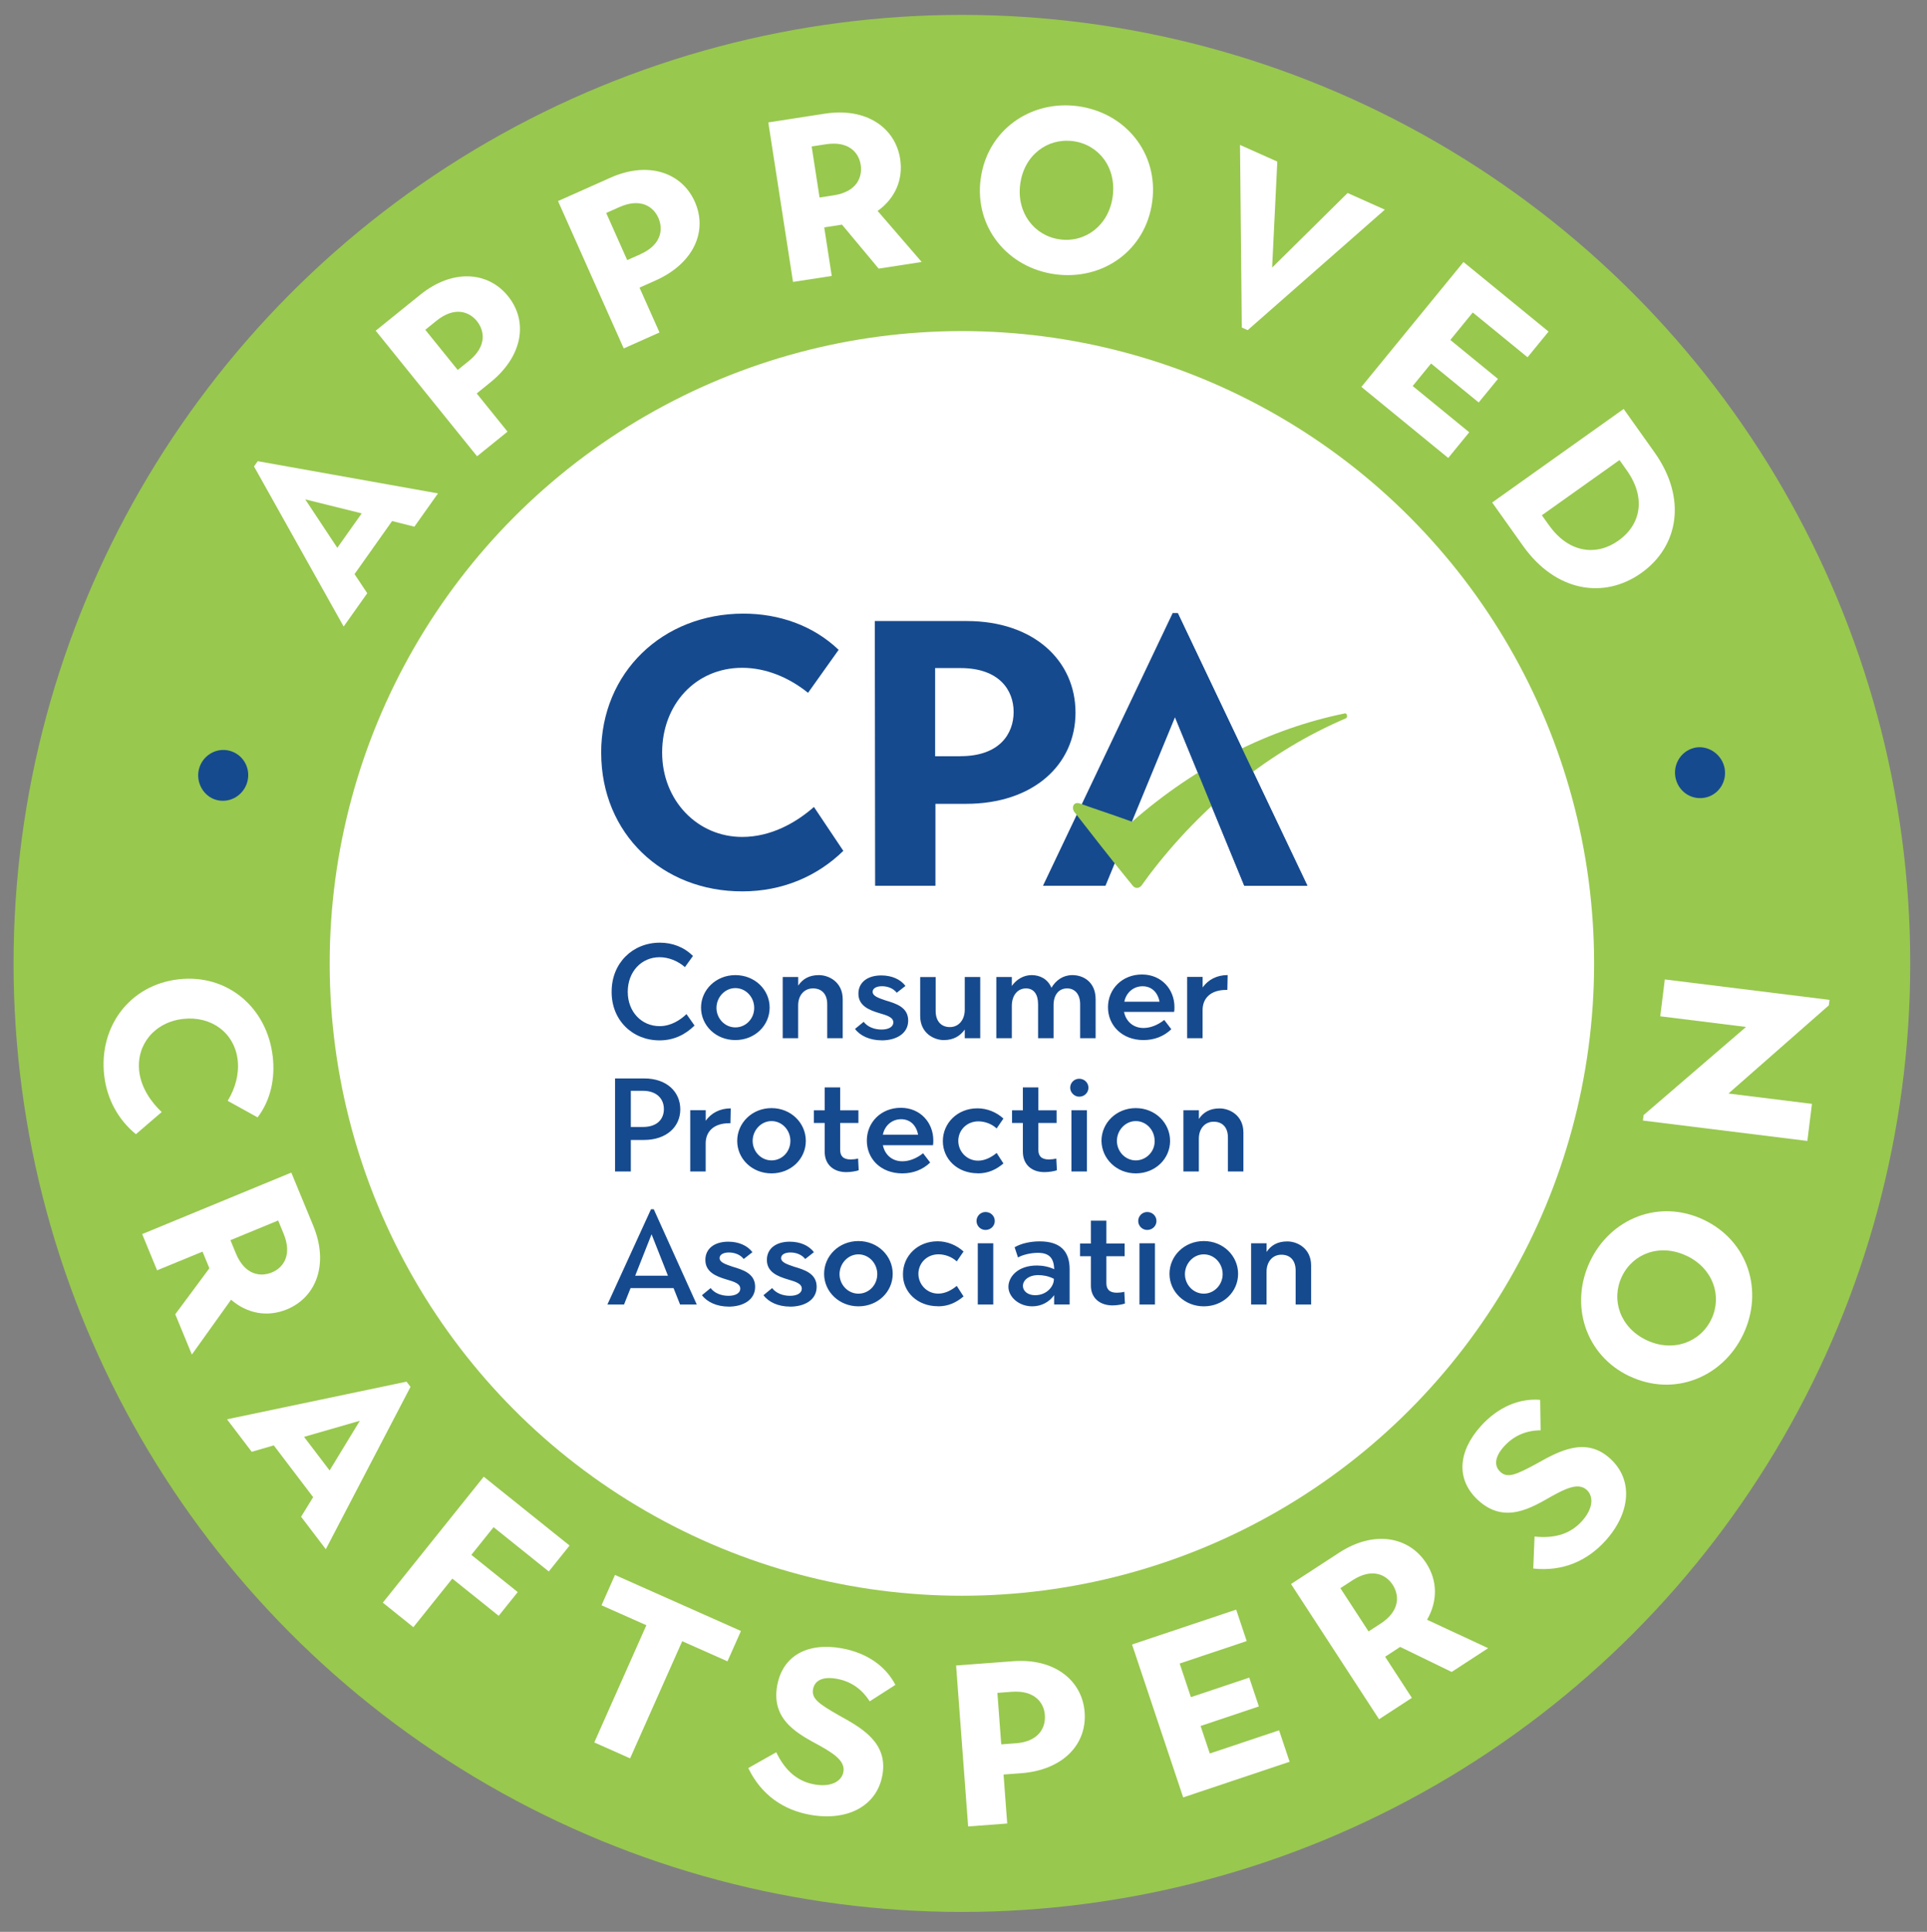
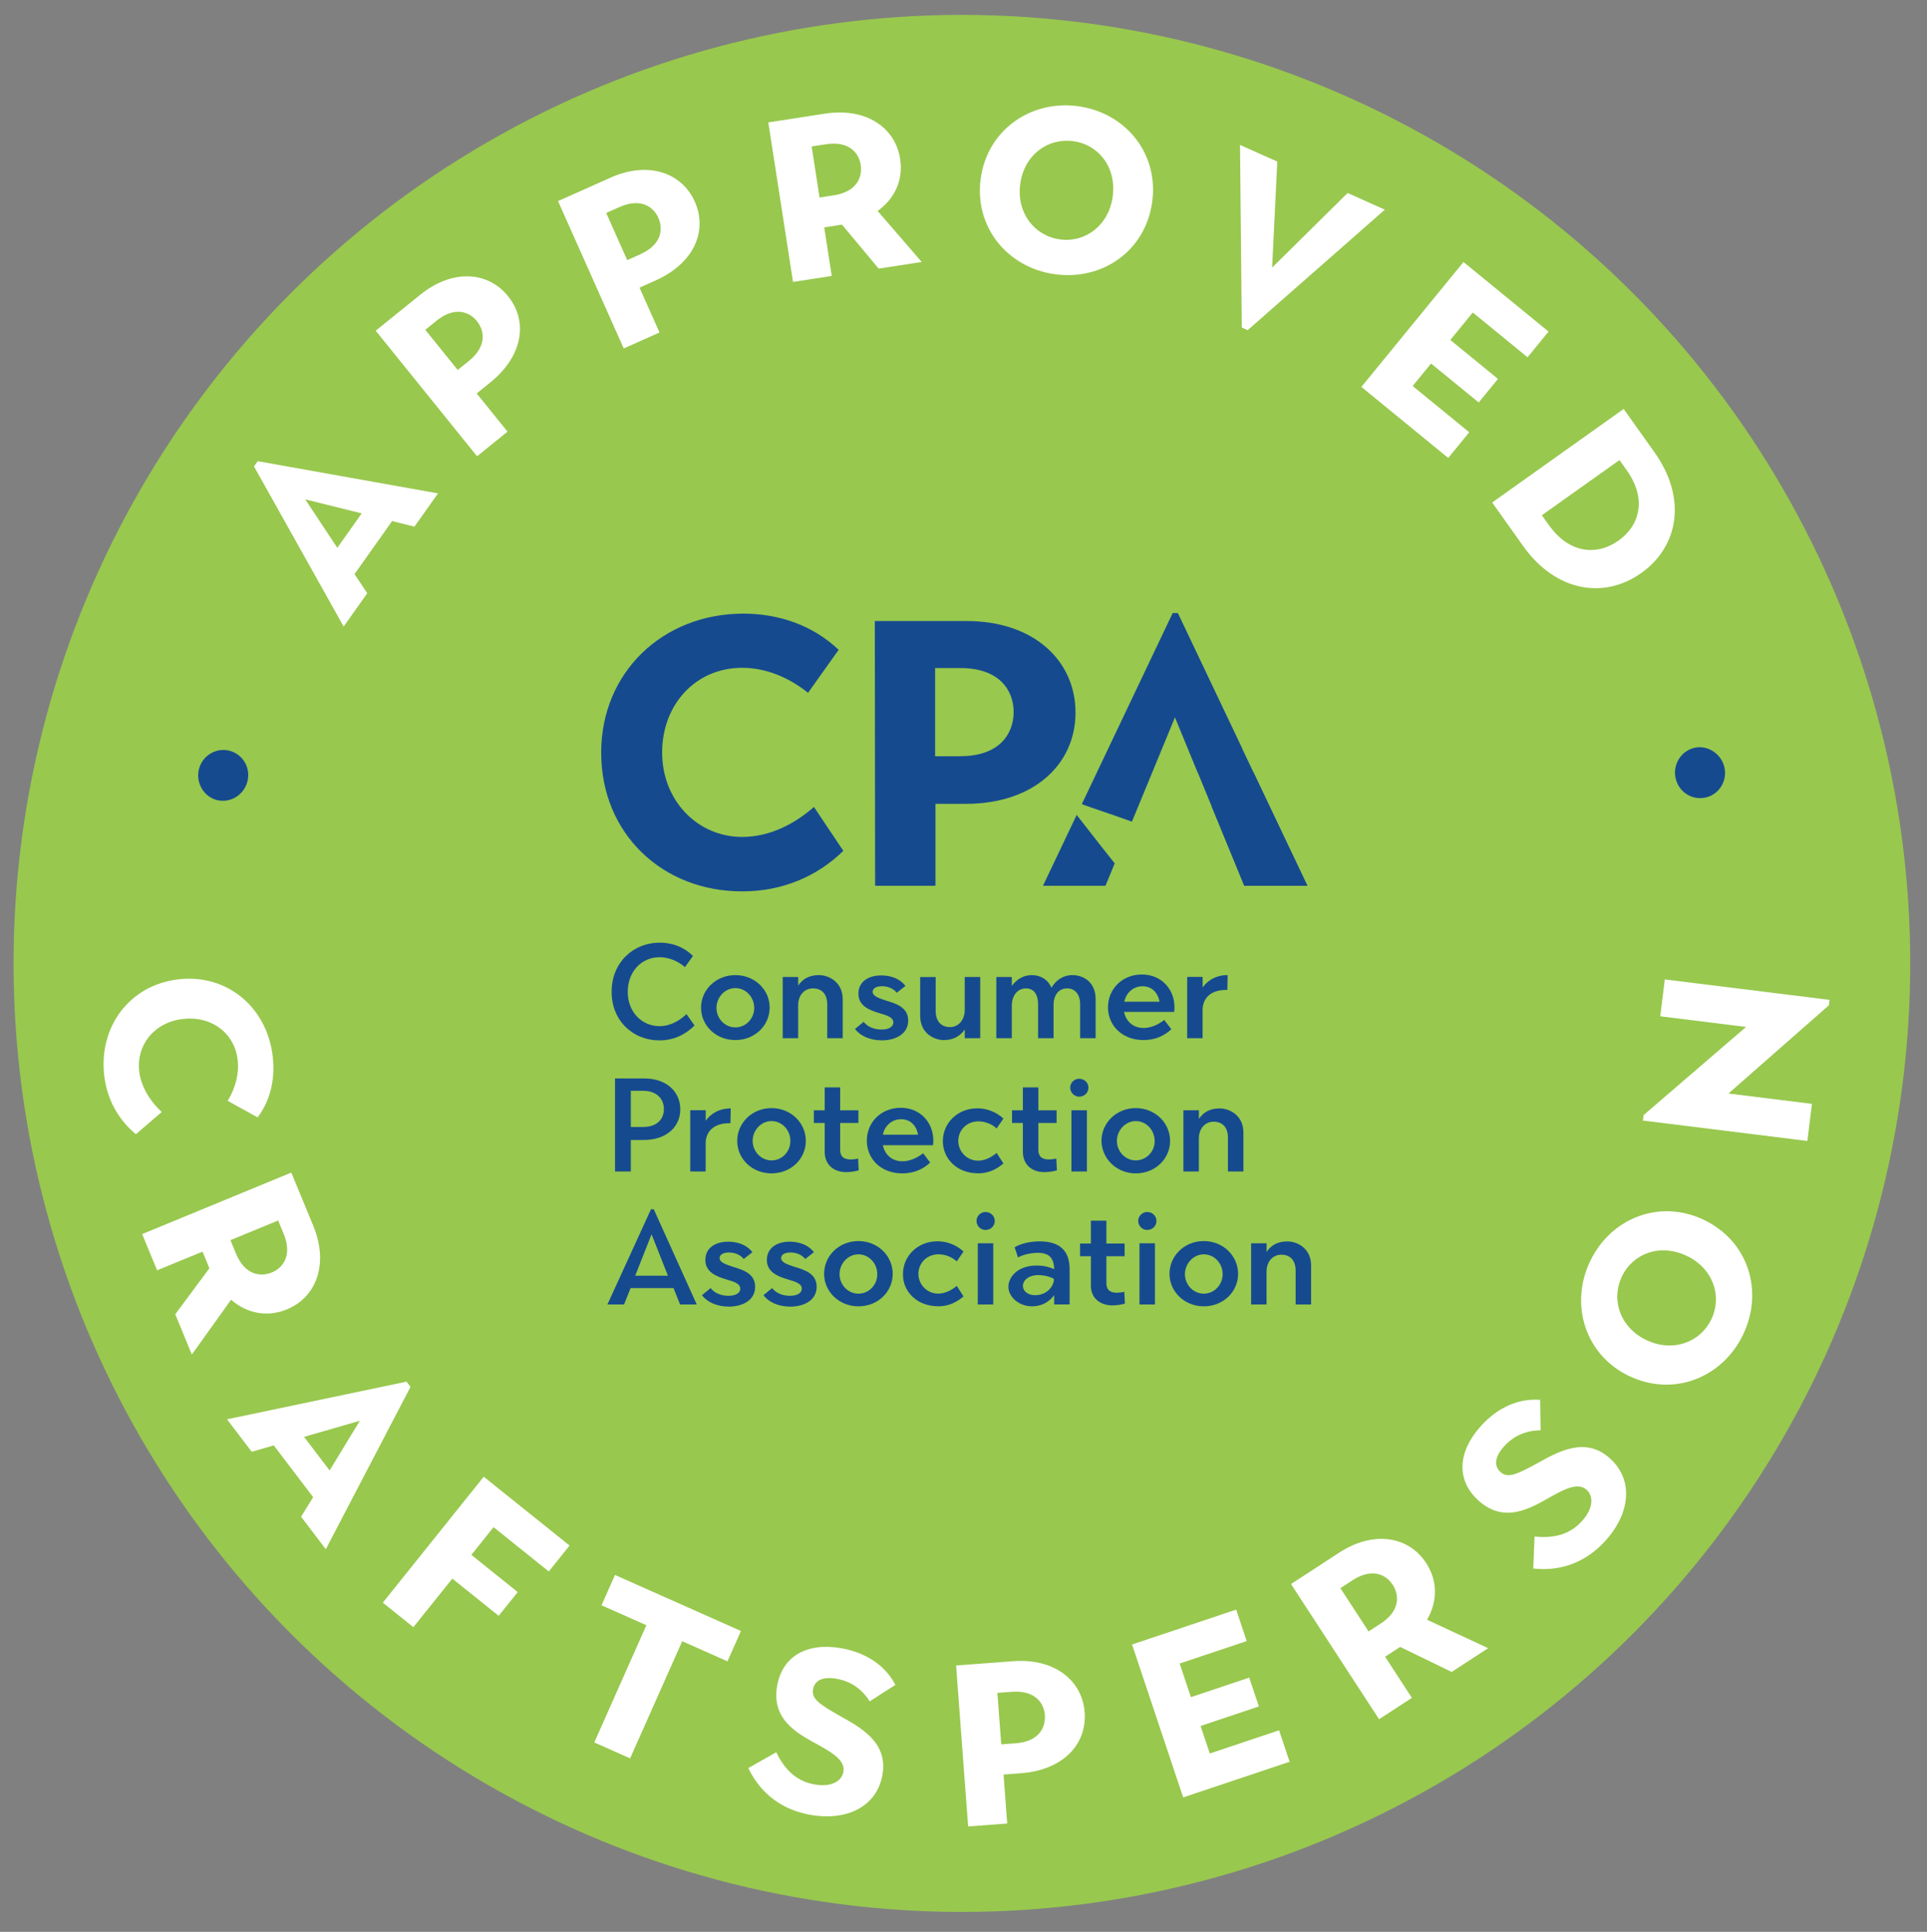
<svg xmlns="http://www.w3.org/2000/svg" id="Layer_1" viewBox="0 0 432 433">
  <rect x="0" y="0" width="432" height="433" fill="#808080" stroke="none" />
  <defs>
    <style>
      .cls-1 {
        fill: #fff;
      }

      .cls-2 {
        fill: #164a8f;
      }

      .cls-3 {
        fill: #98c84e;
      }
    </style>
  </defs>
  <circle class="cls-3" cx="215.64" cy="215.94" r="212.6" />
-   <circle class="cls-1" cx="215.64" cy="215.94" r="141.73" />
  <g>
    <path class="cls-1" d="M40.06,219.5c10.93-1.24,19.84,6.33,21.09,17.36.55,4.87-.46,9.72-3.4,13.59l-6.71-3.71c1.71-2.79,2.59-6.01,2.25-9.09-.7-6.21-5.97-9.98-12.23-9.27-6.46.73-10.52,5.82-9.85,11.72.42,3.69,2.66,6.92,5.04,9.15l-5.78,4.97c-3.95-3.24-6.5-7.84-7.11-13.18-1.24-10.93,5.71-20.29,16.69-21.54Z" />
    <path class="cls-1" d="M65.31,262.83l4.91,11.89c3.55,8.6.69,16.04-5.9,18.76-4.35,1.79-8.87.98-12.52-2.16l-8.79,12.29-3.72-9.03,7.65-10.31-1.54-3.73-10.18,4.19-3.35-8.12,33.44-13.79ZM52.88,280.93c2.03,4.92,5.55,5.31,8.08,4.27,2.48-1.02,4.63-3.81,2.62-8.68l-1.22-2.96-10.7,4.41,1.22,2.96Z" />
    <path class="cls-1" d="M91.15,309.7l.88,1.15-18.99,36.39-5.54-7.28,2.7-4.39-8.82-11.6-4.95,1.43-5.54-7.28,40.26-8.44ZM73.89,329.59l6.78-11.14-12.51,3.61,5.73,7.52Z" />
    <path class="cls-1" d="M108.46,331l19.23,15.42-4.66,5.81-12.38-9.93-4.98,6.21,10.4,8.34-4.27,5.32-10.4-8.34-8.73,10.89-6.85-5.5,22.63-28.23Z" />
    <path class="cls-1" d="M144.91,364.28l-10.06-4.47,3.02-6.8,28.24,12.56-3.02,6.8-10.15-4.51-11.68,26.26-8.03-3.57,11.67-26.26Z" />
    <path class="cls-1" d="M167.76,396.29l6.26-3.54c2.14,4.43,5.01,6.57,8.57,7.21,3.71.67,6.11-.69,6.49-2.82.45-2.49-2.39-4.21-5.25-5.83-4.54-2.5-11.03-5.55-9.6-13.49,1.22-6.76,6.85-9.74,14.48-8.37,5.75,1.04,9.92,4.1,12.02,8.2l-5.76,3.69c-1.76-2.78-4.23-4.49-7.39-5.06-3-.54-4.93.27-5.31,2.35-.37,2.09,1.3,3.28,5.73,5.81,5.06,2.8,11.14,6.1,9.82,13.43-1.28,7.12-8.06,10.36-16.2,8.9-6-1.08-10.96-4.44-13.87-10.48Z" />
    <path class="cls-1" d="M214.34,373.3l12.83-.96c9.28-.69,15.46,4.34,15.99,11.45.54,7.21-4.89,12.96-14.26,13.66l-3.92.29.82,10.98-8.76.66-2.7-36.07ZM227.67,390.75c5.31-.4,6.78-3.61,6.57-6.35-.2-2.68-2.18-5.59-7.44-5.2l-3.2.24.86,11.54,3.2-.24Z" />
    <path class="cls-1" d="M253.77,368.6l23.36-7.82,2.36,7.05-15.03,5.03,2.52,7.54,13.08-4.38,2.16,6.46-13.07,4.38,2.07,6.17,15.53-5.2,2.36,7.05-23.86,7.99-11.47-34.29Z" />
    <path class="cls-1" d="M289.43,355.04l10.78-7.02c7.8-5.08,15.63-3.64,19.52,2.33,2.56,3.94,2.6,8.54.19,12.7l13.7,6.37-8.18,5.33-11.55-5.61-3.37,2.2,6,9.22-7.36,4.79-19.73-30.3ZM309.5,363.92c4.46-2.9,4.2-6.43,2.7-8.73-1.47-2.25-4.6-3.85-9.02-.97l-2.69,1.75,6.32,9.7,2.68-1.75Z" />
    <path class="cls-1" d="M343.73,351.58l.29-7.18c4.89.51,8.22-.79,10.64-3.48,2.53-2.8,2.64-5.55,1.03-7-1.88-1.69-4.84-.19-7.72,1.39-4.51,2.54-10.53,6.43-16.51,1.03-5.1-4.6-4.66-10.95.52-16.7,3.91-4.34,8.71-6.26,13.3-5.88l.1,6.83c-3.29.02-6.04,1.23-8.19,3.6-2.04,2.26-2.37,4.33-.8,5.75,1.57,1.42,3.47.63,7.95-1.8,5.05-2.82,11.05-6.24,16.58-1.26,5.37,4.84,4.55,12.31-.99,18.44-4.09,4.53-9.55,6.97-16.21,6.25Z" />
    <path class="cls-1" d="M365.29,308.46c-9.94-4.72-13.43-16.05-8.84-25.71,4.61-9.71,15.55-14.07,25.49-9.35,9.99,4.74,13.48,15.95,8.87,25.66-4.59,9.66-15.52,14.14-25.51,9.39ZM378.1,281.48c-5.93-2.82-12.03-.56-14.51,4.66-2.48,5.23-.39,11.43,5.54,14.24,5.88,2.79,12.05.52,14.54-4.71,2.48-5.23.33-11.4-5.56-14.2Z" />
    <path class="cls-1" d="M387.49,245.1l18.72,2.32-1.03,8.31-36.87-4.57.16-1.23,22.96-19.75-19.23-2.39,1.02-8.26,36.93,4.58-.16,1.23-22.5,19.76Z" />
  </g>
  <g>
    <path class="cls-2" d="M48.6,179.32c-2.95-.75-4.76-3.93-4-6.93.78-3.05,3.85-4.88,6.81-4.13,3.05.78,4.83,3.84,4.06,6.89-.76,3-3.81,4.95-6.87,4.17Z" />
    <path class="cls-1" d="M56.94,104.55l.84-1.18,40.41,7.22-5.29,7.46-5-1.26-8.42,11.89,2.85,4.29-5.29,7.46-20.1-35.89ZM81.09,115.07l-12.66-3.14,7.19,10.86,5.47-7.72Z" />
    <path class="cls-1" d="M84.22,74.13l10.01-8.08c7.24-5.84,15.18-5.22,19.66.33,4.55,5.63,3.35,13.44-3.97,19.34l-3.05,2.47,6.91,8.56-6.83,5.52-22.72-28.14ZM105.1,80.91c4.14-3.34,3.52-6.83,1.8-8.95-1.69-2.09-4.97-3.36-9.07-.05l-2.49,2.01,7.27,9,2.49-2.01Z" />
    <path class="cls-1" d="M125.1,45.07l11.75-5.24c8.49-3.79,16.01-1.14,18.91,5.37,2.95,6.61-.22,13.84-8.8,17.67l-3.59,1.6,4.48,10.05-8.02,3.58-14.73-33.03ZM143.54,56.99c4.86-2.17,5.15-5.69,4.04-8.19-1.09-2.45-3.94-4.52-8.75-2.37l-2.93,1.3,4.71,10.57,2.93-1.3Z" />
    <path class="cls-1" d="M172.24,27.44l12.72-1.97c9.19-1.42,15.75,3.11,16.84,10.15.72,4.65-1.14,8.86-5.05,11.66l9.88,11.44-9.65,1.49-8.22-9.86-3.98.62,1.68,10.88-8.68,1.34-5.54-35.75ZM186.9,43.78c5.26-.81,6.47-4.14,6.05-6.85-.41-2.66-2.62-5.4-7.82-4.59l-3.17.49,1.77,11.44,3.17-.49Z" />
    <path class="cls-1" d="M219.86,40.06c1.46-10.91,11.18-17.68,21.77-16.26,10.65,1.43,18.14,10.51,16.68,21.41-1.47,10.96-11.08,17.69-21.73,16.27-10.6-1.42-18.19-10.46-16.73-21.42ZM249.45,44.03c.87-6.5-3.14-11.63-8.87-12.39s-11,3.11-11.86,9.62c-.87,6.45,3.18,11.63,8.91,12.4s10.95-3.17,11.82-9.62Z" />
    <path class="cls-1" d="M278,32.49l8.35,3.73-1.16,23.76,16.92-16.72,8.35,3.73-30.75,27.01-1.32-.59-.4-40.93Z" />
    <path class="cls-1" d="M328.08,58.72l19.08,15.6-4.71,5.76-12.28-10.04-5.03,6.16,10.68,8.73-4.32,5.28-10.68-8.73-4.12,5.04,12.68,10.37-4.71,5.76-19.47-15.93,22.89-27.99Z" />
    <path class="cls-1" d="M364,91.67l6.92,9.73c7.31,10.28,5.41,21.08-2.97,27.03-8.38,5.96-19.2,4.21-26.51-6.07l-6.92-9.73,29.48-20.97ZM347.29,117.76c4.43,6.23,10.62,6.91,15.54,3.41,4.97-3.53,6.29-9.54,1.85-15.77l-1.62-2.28-17.4,12.37,1.62,2.28Z" />
    <path class="cls-2" d="M379.7,167.65c2.95-.76,6.06,1.16,6.84,4.16.79,3.05-1.03,6.14-3.98,6.9-3.05.79-6.08-1.04-6.87-4.09-.78-3,.97-6.17,4.02-6.96Z" />
  </g>
  <g>
    <path class="cls-2" d="M280.47,292.39h3.47v-7.35c0-2.22,1.32-3.81,3.33-3.81s3.19,1.32,3.19,3.54v7.62h3.47v-8.73c0-3.88-3.12-5.41-5.34-5.41s-3.67.9-4.64,2.36v-1.94h-3.47v13.72ZM269.87,289.96c-2.36,0-4.23-2.01-4.23-4.37s1.87-4.44,4.23-4.44,4.23,2.01,4.23,4.44c0,2.36-1.87,4.37-4.23,4.37M269.87,292.8c4.37,0,7.69-3.26,7.69-7.28s-3.33-7.35-7.69-7.35-7.69,3.33-7.69,7.35,3.4,7.28,7.69,7.28M255.45,292.39h3.47v-13.72h-3.47v13.72ZM257.18,275.68c1.18,0,2.08-.9,2.08-2.01s-.9-2.01-2.08-2.01c-1.11,0-2.01.9-2.01,2.01s.9,2.01,2.01,2.01M249.42,292.59c.97,0,2.22-.21,2.77-.42l-.14-2.63c-.49.14-1.18.21-1.66.21-1.73,0-2.36-.83-2.36-2.15v-6.03h4.09v-2.84h-4.09v-5.13h-3.47v5.13h-2.43v2.84h2.43v6.45c-.07,2.84,1.94,4.57,4.85,4.57M232.09,290.31c-1.73,0-2.77-.97-2.77-2.08,0-1.25,1.25-2.43,3.47-2.43.97,0,2.29.21,3.47.83.07,1.66-1.59,3.67-4.16,3.67M231.4,292.8c2.08,0,3.81-.97,4.92-2.5v2.08h3.47v-7.9c0-4.09-2.15-6.24-6.72-6.24-1.94,0-4.09.42-5.61,1.32l.76,2.29c1.04-.62,2.91-1.04,4.44-1.04,2.43,0,3.6,1.04,3.67,3.67-1.18-.55-2.56-.83-3.88-.83-4.3,0-6.38,2.56-6.38,4.78s2.29,4.37,5.34,4.37M219.2,292.39h3.47v-13.72h-3.47v13.72ZM220.93,275.68c1.18,0,2.08-.9,2.08-2.01s-.9-2.01-2.08-2.01c-1.11,0-2.01.9-2.01,2.01s.9,2.01,2.01,2.01M210.26,292.8c2.43,0,4.16-.9,5.75-2.22l-1.52-2.36c-1.25,1.04-2.7,1.73-4.16,1.73-2.56,0-4.44-2.08-4.44-4.44s1.87-4.37,4.51-4.37c1.32,0,2.91.49,4.09,1.59l1.52-2.22c-1.52-1.39-3.6-2.29-5.82-2.29-4.51,0-7.76,3.33-7.76,7.35-.07,3.95,3.19,7.21,7.83,7.21M192.44,289.96c-2.36,0-4.23-2.01-4.23-4.37s1.87-4.44,4.23-4.44,4.23,2.01,4.23,4.44-1.87,4.37-4.23,4.37M192.44,292.8c4.37,0,7.69-3.26,7.69-7.28s-3.33-7.35-7.69-7.35-7.69,3.33-7.69,7.35,3.4,7.28,7.69,7.28M177.12,292.87c3.19,0,5.96-1.46,5.96-4.44s-2.7-3.81-5.06-4.51c-1.59-.55-2.91-.97-2.91-1.94,0-.76.83-1.25,2.08-1.25,1.32,0,2.56.49,3.33,1.46l1.94-1.52c-1.11-1.52-3.12-2.36-5.41-2.36-3.05,0-5.13,1.52-5.13,4.09,0,2.7,2.36,3.67,4.71,4.37,1.66.49,3.12.9,3.12,2.08,0,.97-1.04,1.59-2.63,1.59s-3.12-.55-4.02-1.73l-1.94,1.59c1.11,1.52,3.26,2.56,5.96,2.56M163.33,292.87c3.19,0,5.96-1.46,5.96-4.44s-2.7-3.81-5.06-4.51c-1.59-.55-2.91-.97-2.91-1.94,0-.76.83-1.25,2.08-1.25,1.32,0,2.56.49,3.33,1.46l1.94-1.52c-1.11-1.52-3.12-2.36-5.41-2.36-3.05,0-5.13,1.52-5.13,4.09,0,2.7,2.36,3.67,4.71,4.37,1.66.49,3.12.9,3.12,2.08,0,.97-1.04,1.59-2.63,1.59s-3.12-.55-4.02-1.73l-1.94,1.59c1.11,1.52,3.33,2.56,5.96,2.56M142.4,285.94l3.67-9.29,3.67,9.29h-7.35ZM136.16,292.39h3.74l1.46-3.67h9.64l1.46,3.67h3.74l-9.64-21.35h-.62l-9.77,21.35Z" />
    <path class="cls-2" d="M265.29,262.58h3.47v-7.35c0-2.22,1.32-3.81,3.33-3.81s3.19,1.32,3.19,3.54v7.62h3.47v-8.73c0-3.88-3.12-5.41-5.34-5.41s-3.67.9-4.64,2.36v-1.94h-3.47v13.72h0ZM254.62,260.09c-2.36,0-4.23-2.01-4.23-4.37s1.87-4.44,4.23-4.44,4.23,2.01,4.23,4.44c.07,2.36-1.87,4.37-4.23,4.37M254.62,263c4.37,0,7.69-3.26,7.69-7.28s-3.33-7.35-7.69-7.35-7.69,3.33-7.69,7.35c.07,4.02,3.4,7.28,7.69,7.28M240.2,262.58h3.47v-13.72h-3.47v13.72ZM241.93,245.81c1.18,0,2.08-.9,2.08-2.01s-.9-2.01-2.08-2.01c-1.11,0-2.01.9-2.01,2.01s.97,2.01,2.01,2.01M234.17,262.72c.97,0,2.22-.21,2.77-.42l-.14-2.63c-.49.14-1.18.21-1.66.21-1.73,0-2.36-.83-2.36-2.15v-6.03h4.09v-2.84h-4.09v-5.13h-3.47v5.13h-2.43v2.84h2.43v6.45c0,2.84,1.94,4.57,4.85,4.57M219.2,263c2.43,0,4.16-.9,5.75-2.22l-1.52-2.36c-1.25,1.04-2.7,1.73-4.16,1.73-2.56,0-4.44-2.08-4.44-4.44s1.87-4.37,4.51-4.37c1.32,0,2.91.49,4.09,1.59l1.52-2.22c-1.52-1.39-3.6-2.29-5.82-2.29-4.51,0-7.76,3.33-7.76,7.35,0,3.95,3.19,7.21,7.83,7.21M197.92,254.33c.42-2.08,2.08-3.47,4.09-3.47s3.4,1.32,3.81,3.47h-7.9ZM202.29,263c2.43,0,4.57-.83,6.24-2.43l-1.59-2.08c-1.39,1.11-3.05,1.8-4.64,1.8-2.36,0-3.95-1.52-4.37-3.6h11.23c.07-.42.07-.62.07-1.11,0-3.88-2.84-7.28-7.28-7.28s-7.62,3.26-7.62,7.35,3.12,7.35,7.97,7.35M189.74,262.72c.97,0,2.22-.21,2.77-.42l-.14-2.63c-.49.14-1.18.21-1.66.21-1.73,0-2.36-.83-2.36-2.15v-6.03h4.09v-2.84h-4.09v-5.13h-3.47v5.13h-2.43v2.84h2.43v6.45c0,2.84,1.94,4.57,4.85,4.57M172.96,260.09c-2.36,0-4.23-2.01-4.23-4.37s1.87-4.44,4.23-4.44,4.23,2.01,4.23,4.44-1.87,4.37-4.23,4.37M172.96,263c4.37,0,7.69-3.26,7.69-7.28s-3.33-7.35-7.69-7.35-7.69,3.33-7.69,7.35,3.33,7.28,7.69,7.28M154.73,262.58h3.47v-6.31c0-2.63,1.8-4.51,5.27-4.51h.28l.07-3.33c-2.43,0-4.37,1.04-5.61,2.77v-2.36h-3.47v13.72ZM141.42,252.6v-8.11h2.7c3.12,0,4.71,1.8,4.71,4.09s-1.52,4.02-4.71,4.02h-2.7ZM137.82,262.58h3.6v-7.07h2.91c5.13,0,8.18-2.98,8.18-6.86s-2.98-6.93-8.11-6.93h-6.52v20.86h-.07Z" />
    <path class="cls-2" d="M266.13,232.7h3.47v-6.31c0-2.63,1.8-4.51,5.27-4.51h.28l.07-3.33c-2.43,0-4.37,1.04-5.61,2.77v-2.36h-3.47v13.72ZM252.05,224.53c.42-2.08,2.08-3.47,4.09-3.47s3.4,1.32,3.81,3.47h-7.9ZM256.35,233.12c2.43,0,4.57-.83,6.24-2.43l-1.59-2.08c-1.39,1.11-3.05,1.8-4.64,1.8-2.36,0-3.95-1.52-4.37-3.6h11.23c.07-.42.07-.62.07-1.11,0-3.88-2.84-7.28-7.28-7.28s-7.62,3.26-7.62,7.35,3.19,7.35,7.97,7.35M223.36,232.7h3.47v-7.21c0-2.43,1.32-3.95,3.19-3.95,1.73,0,2.7,1.32,2.7,3.54v7.62h3.47v-7.42c0-2.22,1.11-3.74,3.05-3.74,1.73,0,2.91,1.32,2.91,3.54v7.62h3.47v-8.73c0-3.88-2.77-5.41-5.2-5.41-2.08,0-3.67,1.11-4.71,2.84-.83-2.01-2.63-2.84-4.44-2.84s-3.4.97-4.44,2.43v-2.01h-3.47v13.72ZM211.64,233.12c2.15,0,3.67-.97,4.64-2.36v1.94h3.47v-13.72h-3.47v7.35c0,2.22-1.32,3.88-3.33,3.88s-3.19-1.39-3.19-3.6v-7.62h-3.47v8.73c0,3.88,3.12,5.41,5.34,5.41M197.64,233.19c3.19,0,5.96-1.46,5.96-4.44s-2.7-3.81-5.06-4.51c-1.59-.55-2.91-.97-2.91-1.94,0-.76.83-1.25,2.08-1.25,1.32,0,2.56.49,3.33,1.46l1.94-1.52c-1.11-1.52-3.12-2.36-5.41-2.36-3.05,0-5.13,1.52-5.13,4.09,0,2.7,2.36,3.67,4.71,4.37,1.66.49,3.12.9,3.12,2.08,0,.97-1.04,1.59-2.63,1.59s-3.12-.55-4.02-1.73l-1.94,1.59c1.11,1.52,3.33,2.56,5.96,2.56M175.46,232.7h3.47v-7.35c0-2.22,1.32-3.81,3.33-3.81s3.19,1.32,3.19,3.54v7.62h3.47v-8.73c0-3.88-3.12-5.41-5.34-5.41s-3.67.9-4.64,2.36v-1.94h-3.47v13.72ZM164.85,230.28c-2.36,0-4.23-2.01-4.23-4.37s1.87-4.44,4.23-4.44,4.23,2.01,4.23,4.44-1.87,4.37-4.23,4.37M164.85,233.12c4.37,0,7.69-3.26,7.69-7.28s-3.33-7.28-7.69-7.28-7.69,3.33-7.69,7.28c0,4.02,3.33,7.28,7.69,7.28M147.87,233.19c3.19,0,5.82-1.32,7.83-3.33l-1.8-2.56c-1.39,1.32-3.47,2.7-6.03,2.7-4.02,0-7.14-3.19-7.14-7.69s3.05-7.76,7.14-7.76c2.01,0,4.09.83,5.68,2.22l1.8-2.5c-2.01-2.01-4.64-2.98-7.42-2.98-6.1,0-10.81,4.57-10.81,10.95-.07,6.38,4.64,10.95,10.74,10.95" />
    <polygon class="cls-2" points="262.87 137.46 233.82 198.53 247.83 198.53 263.42 160.75 278.95 198.53 293.09 198.53 264.05 137.46 262.87 137.46" />
    <path class="cls-2" d="M134.77,168.73c0-18.02,13.79-31.19,31.89-31.19,7.97,0,15.6,2.63,21.35,8.11l-6.86,9.64c-4.3-3.47-9.5-5.61-14.76-5.61-10.47,0-17.95,8.25-17.95,18.99s7.9,18.92,17.95,18.92c6.38,0,11.99-3.12,16.08-6.72l6.59,9.84c-5.89,5.75-13.72,9.08-22.6,9.08-17.88.07-31.68-12.89-31.68-31.05" />
    <path class="cls-2" d="M196.12,139.2h20.59c15.04,0,24.4,8.87,24.4,20.52s-9.43,20.45-24.54,20.45h-6.86v18.37h-13.52l-.07-59.34h0ZM215.32,169.49c8.8,0,11.92-5.06,11.92-9.91s-3.19-9.84-11.92-9.84h-5.68v19.76h5.68Z" />
    <path class="cls-3" d="M301.41,159.92c-16.64,3.4-33.06,11.51-47.62,24.26-5.96-2.15-7.69-2.63-11.71-4.09-1.52-.49-1.87,1.04-1.25,1.87,3.88,4.99,7.76,9.98,11.71,14.83.49.62.97,1.18,1.46,1.8.55.62,1.39.55,1.94-.14.55-.76,1.11-1.52,1.66-2.29,11.99-15.8,27.17-27.93,44.09-35.14.55-.21.28-1.32-.28-1.11" />
    <polygon class="cls-2" points="262.87 137.46 263.42 160.75 278.95 198.53 293.09 198.53 264.05 137.46 262.87 137.46" />
  </g>
</svg>